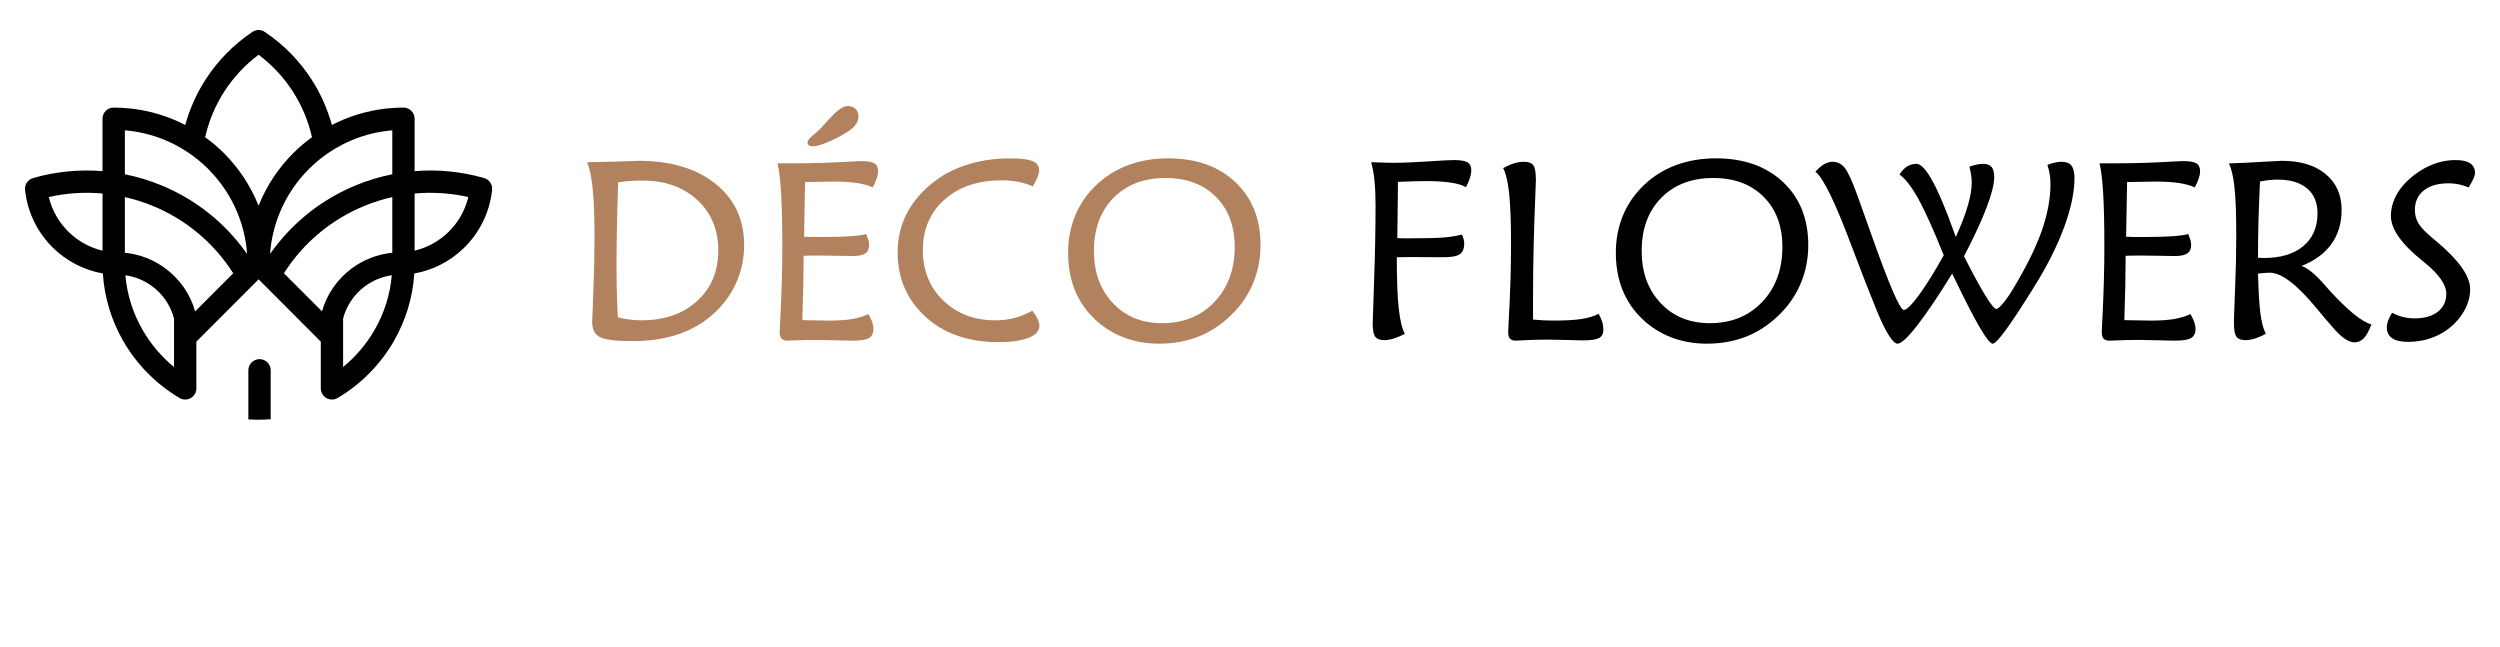
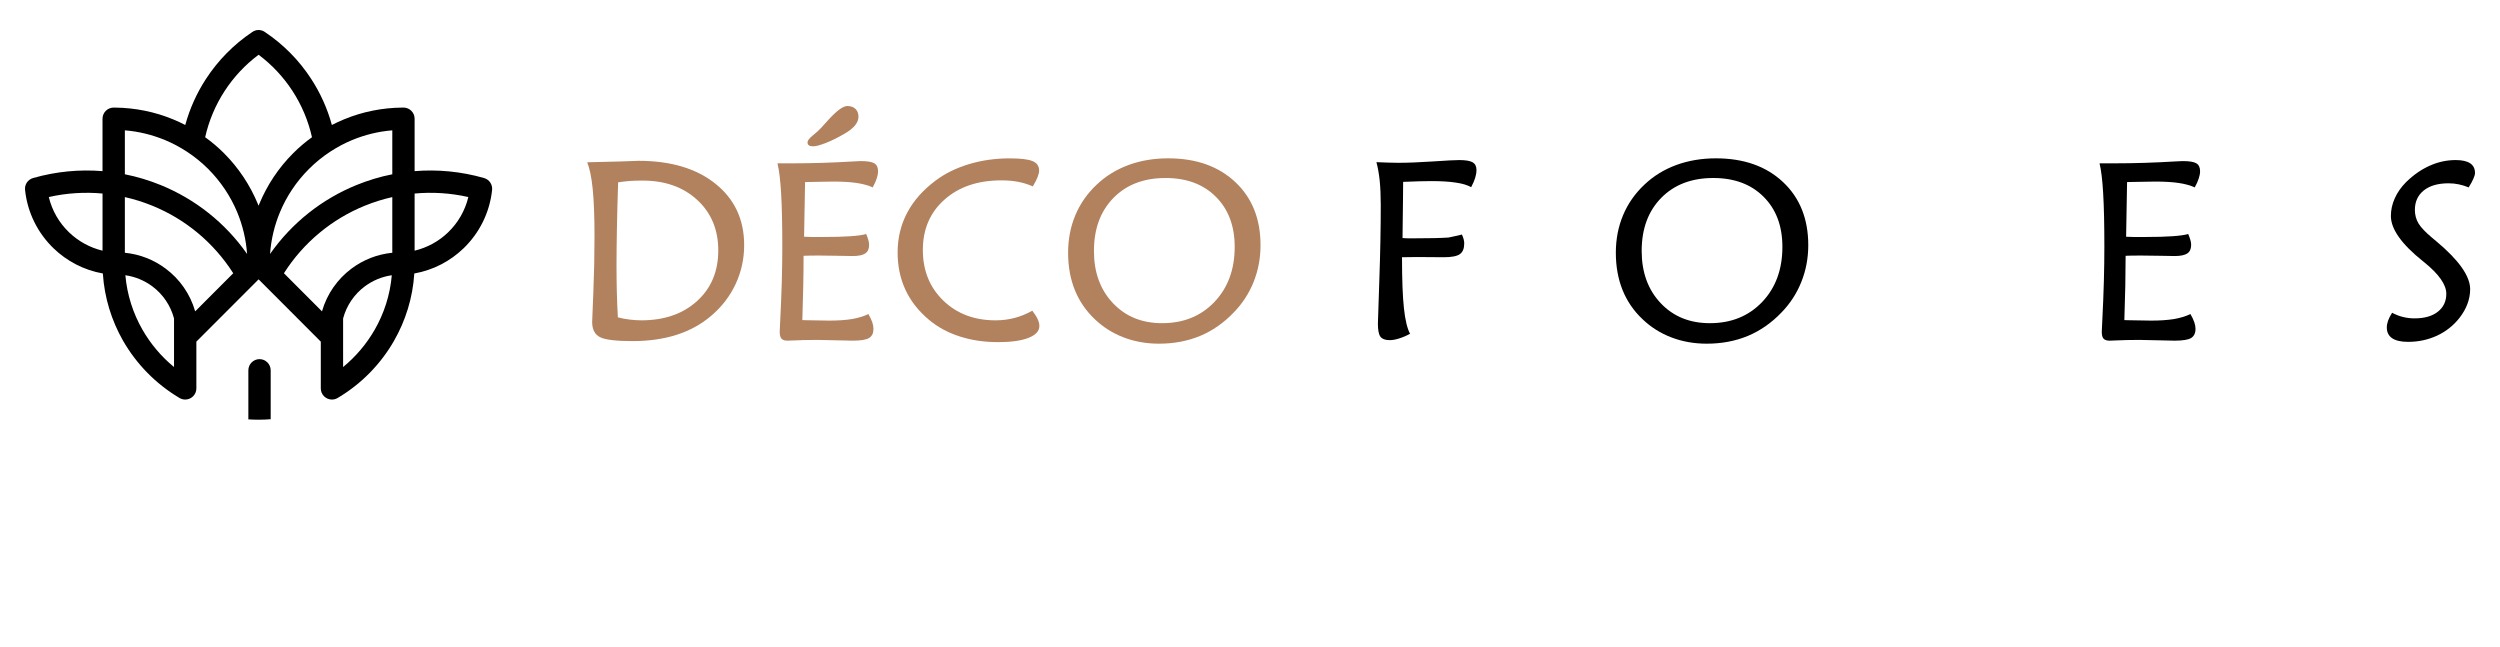
<svg xmlns="http://www.w3.org/2000/svg" version="1.1" id="Calque_1" x="0px" y="0px" width="250px" height="64.668px" viewBox="0 0 250 64.668" enable-background="new 0 0 250 64.668" xml:space="preserve">
  <g>
    <g>
      <path fill="#B2815D" d="M58.721,16.228c1.129-0.018,2.261-0.047,3.396-0.084c1.132-0.042,1.711-0.063,1.736-0.063    c3.224,0,5.791,0.769,7.7,2.299c1.909,1.535,2.863,3.577,2.863,6.138c0,1.366-0.284,2.654-0.848,3.873    c-0.564,1.216-1.38,2.28-2.444,3.185c-0.982,0.838-2.128,1.476-3.443,1.898c-1.315,0.423-2.786,0.636-4.409,0.636    c-1.657,0-2.748-0.131-3.272-0.394c-0.522-0.266-0.784-0.772-0.784-1.524c0-0.053,0.038-1.031,0.117-2.926    c0.078-1.896,0.118-3.772,0.118-5.617c0-2-0.062-3.589-0.181-4.756C59.151,17.727,58.969,16.841,58.721,16.228z M61.813,18.233    c-0.056,1.743-0.099,3.315-0.124,4.703c-0.025,1.388-0.038,2.599-0.038,3.631c0,0.905,0.011,1.788,0.032,2.653    c0.021,0.859,0.057,1.701,0.104,2.515c0.388,0.102,0.779,0.177,1.17,0.222c0.39,0.051,0.785,0.076,1.181,0.076    c2.298,0,4.157-0.642,5.57-1.93c1.414-1.282,2.12-2.971,2.12-5.06c0-2.067-0.7-3.75-2.101-5.047    c-1.401-1.29-3.224-1.937-5.465-1.937c-0.456,0-0.884,0.009-1.289,0.039C62.572,18.13,62.184,18.174,61.813,18.233z" />
      <path fill="#B2815D" d="M87.27,18.74c-0.436-0.202-0.967-0.347-1.587-0.44c-0.623-0.094-1.414-0.143-2.371-0.143    c-0.394,0-1.128,0.012-2.199,0.037c-0.265,0.009-0.465,0.014-0.606,0.014l-0.098,5.466c0.222,0.016,0.461,0.024,0.717,0.024    c0.254,0,0.658,0,1.211,0c1.095,0,2.002-0.024,2.715-0.075s1.234-0.121,1.565-0.223c0.098,0.23,0.171,0.433,0.222,0.615    c0.048,0.176,0.073,0.332,0.073,0.477c0,0.394-0.128,0.678-0.383,0.85c-0.253,0.172-0.675,0.262-1.261,0.262    c-0.188,0-0.657-0.009-1.403-0.025c-0.747-0.018-1.393-0.025-1.936-0.025c-0.414,0-0.73,0.002-0.952,0.006s-0.43,0.011-0.619,0.02    c0,0.931-0.011,1.924-0.032,2.976c-0.02,1.049-0.05,2.199-0.092,3.454c0.082,0,0.205,0.004,0.372,0.012    c1.08,0.025,1.851,0.039,2.313,0.039c0.88,0,1.633-0.053,2.257-0.152c0.623-0.106,1.176-0.271,1.663-0.503    c0.18,0.311,0.31,0.585,0.39,0.821c0.078,0.233,0.118,0.45,0.118,0.652c0,0.435-0.145,0.739-0.435,0.92    c-0.287,0.176-0.836,0.268-1.644,0.268c-0.396,0-0.99-0.014-1.78-0.039c-0.792-0.025-1.383-0.037-1.768-0.037    c-0.875,0-1.75,0.021-2.622,0.063c-0.183,0.01-0.294,0.014-0.336,0.014c-0.287,0-0.492-0.068-0.611-0.203    c-0.12-0.13-0.179-0.36-0.179-0.691c0-0.172,0.021-0.612,0.061-1.321c0.131-2.554,0.199-4.949,0.199-7.186    c0-2.22-0.04-3.993-0.118-5.332c-0.08-1.334-0.2-2.336-0.365-3.002h1.571c1.93,0,3.912-0.064,5.948-0.186    c0.436-0.025,0.7-0.037,0.791-0.037c0.669,0,1.126,0.07,1.374,0.223c0.248,0.146,0.372,0.41,0.372,0.787    c0,0.22-0.044,0.46-0.13,0.724C87.587,18.108,87.452,18.408,87.27,18.74z M85.848,11.663c0,0.307-0.12,0.604-0.359,0.895    c-0.239,0.284-0.593,0.562-1.063,0.826c-0.659,0.385-1.275,0.692-1.849,0.914c-0.574,0.223-0.995,0.335-1.268,0.335    c-0.188,0-0.329-0.033-0.419-0.101c-0.093-0.062-0.137-0.167-0.137-0.305c0-0.169,0.176-0.396,0.53-0.686    c0.354-0.284,0.619-0.522,0.793-0.718c0.171-0.18,0.406-0.439,0.705-0.773c0.866-0.965,1.516-1.448,1.952-1.448    c0.34,0,0.608,0.094,0.812,0.286C85.747,11.088,85.848,11.345,85.848,11.663z" />
      <path fill="#B2815D" d="M103.278,18.639c-0.452-0.205-0.939-0.354-1.457-0.456c-0.52-0.102-1.079-0.146-1.682-0.146    c-2.352,0-4.246,0.64-5.69,1.923c-1.442,1.278-2.164,2.958-2.164,5.038c0,2.052,0.681,3.738,2.04,5.056    c1.361,1.321,3.105,1.98,5.233,1.98c0.658,0,1.289-0.08,1.886-0.235c0.597-0.154,1.193-0.398,1.787-0.729    c0.247,0.323,0.427,0.606,0.537,0.85c0.112,0.244,0.169,0.468,0.169,0.673c0,0.513-0.364,0.908-1.089,1.194    c-0.727,0.285-1.734,0.426-3.032,0.426c-1.392,0-2.675-0.189-3.849-0.571c-1.178-0.378-2.196-0.932-3.063-1.657    c-1.047-0.873-1.832-1.873-2.355-2.996c-0.524-1.124-0.787-2.374-0.787-3.746c0-1.439,0.321-2.766,0.958-3.973    c0.639-1.208,1.594-2.284,2.863-3.231c0.941-0.7,2.05-1.244,3.335-1.631c1.281-0.382,2.627-0.571,4.037-0.571    c1.088,0,1.852,0.087,2.295,0.272c0.441,0.18,0.661,0.495,0.661,0.939c0,0.188-0.05,0.412-0.155,0.673    C103.651,17.979,103.495,18.288,103.278,18.639z" />
      <path fill="#B2815D" d="M115.901,34.368c-1.254,0-2.427-0.206-3.521-0.621c-1.092-0.416-2.054-1.021-2.887-1.813    c-0.889-0.84-1.56-1.818-2.01-2.93c-0.448-1.116-0.672-2.356-0.672-3.738c0-1.341,0.242-2.591,0.723-3.744    c0.483-1.154,1.194-2.173,2.133-3.055c0.914-0.869,1.978-1.521,3.189-1.967c1.212-0.444,2.532-0.666,3.958-0.666    c2.796,0,5.034,0.791,6.716,2.374c1.682,1.581,2.523,3.682,2.523,6.31c0,1.29-0.228,2.513-0.686,3.662    c-0.457,1.15-1.124,2.176-1.999,3.072c-0.996,1.041-2.118,1.822-3.362,2.343C118.761,34.109,117.392,34.368,115.901,34.368z     M123.47,24.688c0-2.084-0.627-3.758-1.882-5.009c-1.251-1.255-2.93-1.879-5.034-1.879c-2.167,0-3.903,0.662-5.205,1.988    c-1.302,1.33-1.955,3.095-1.955,5.306c0,2.136,0.631,3.875,1.892,5.212c1.263,1.343,2.903,2.012,4.922,2.012    c2.144,0,3.891-0.708,5.239-2.127C122.794,28.774,123.47,26.937,123.47,24.688z" />
-       <path d="M146.188,23.451c0.073,0.146,0.132,0.3,0.171,0.45c0.043,0.15,0.064,0.3,0.064,0.438c0,0.512-0.147,0.873-0.442,1.078    c-0.291,0.205-0.831,0.306-1.612,0.306c-0.075,0-0.248,0-0.521,0c-0.975-0.012-1.871-0.02-2.694-0.02    c-0.142,0-0.375,0.004-0.706,0.01c-0.331,0.005-0.585,0.01-0.768,0.01c0,2.229,0.064,3.93,0.192,5.104    c0.126,1.175,0.332,2.028,0.612,2.551c-0.394,0.213-0.763,0.367-1.105,0.47c-0.344,0.111-0.654,0.166-0.936,0.166    c-0.444,0-0.75-0.117-0.921-0.343c-0.168-0.227-0.253-0.661-0.253-1.303c0-0.263,0.049-1.715,0.143-4.354    c0.094-2.638,0.143-5.151,0.143-7.533c0-0.914-0.036-1.713-0.105-2.406c-0.071-0.687-0.18-1.306-0.329-1.86    c0.421,0.018,0.816,0.032,1.183,0.045c0.366,0.013,0.699,0.02,0.994,0.02c0.955,0,2.112-0.047,3.463-0.135    c1.352-0.093,2.236-0.139,2.647-0.139c0.634,0,1.079,0.076,1.336,0.223c0.255,0.152,0.383,0.401,0.383,0.768    c0,0.248-0.043,0.512-0.13,0.794c-0.084,0.274-0.22,0.586-0.402,0.926c-0.356-0.205-0.862-0.36-1.521-0.456    c-0.659-0.102-1.472-0.152-2.437-0.152c-0.346,0-0.757,0.006-1.234,0.019c-0.479,0.013-1.016,0.032-1.609,0.058l-0.014,1.744    c0,0.282-0.008,0.944-0.025,1.988c-0.006,0.776-0.014,1.406-0.022,1.885c0.124,0.011,0.25,0.021,0.383,0.025    c0.131,0.004,0.31,0.006,0.532,0.006c1.7,0,2.928-0.029,3.685-0.082C145.091,23.689,145.71,23.589,146.188,23.451z" />
-       <path d="M153.304,31.957c0.346,0.033,0.69,0.059,1.032,0.076c0.343,0.016,0.684,0.025,1.021,0.025c1.187,0,2.123-0.055,2.807-0.16    c0.686-0.108,1.249-0.28,1.694-0.521c0.164,0.283,0.286,0.554,0.363,0.808c0.081,0.261,0.117,0.522,0.117,0.787    c0,0.396-0.143,0.671-0.431,0.83c-0.29,0.156-0.829,0.236-1.621,0.236c-0.279,0-0.813-0.014-1.594-0.039    c-0.785-0.025-1.423-0.037-1.918-0.037c-0.699,0-1.405,0.016-2.114,0.051c-0.71,0.033-1.068,0.051-1.077,0.051    c-0.279,0-0.478-0.068-0.593-0.203c-0.114-0.13-0.173-0.36-0.173-0.691c0-0.164,0.021-0.591,0.063-1.283    c0.148-2.613,0.223-5.097,0.223-7.445c0-2.211-0.063-3.906-0.187-5.085c-0.124-1.179-0.325-2.025-0.605-2.546    c0.379-0.205,0.741-0.365,1.081-0.47c0.342-0.109,0.676-0.164,0.998-0.164c0.46,0,0.775,0.12,0.945,0.354    c0.169,0.235,0.254,0.72,0.254,1.454c0,0.214-0.021,0.785-0.063,1.708c-0.147,3.535-0.223,6.874-0.223,10.017V31.957z" />
+       <path d="M146.188,23.451c0.073,0.146,0.132,0.3,0.171,0.45c0.043,0.15,0.064,0.3,0.064,0.438c0,0.512-0.147,0.873-0.442,1.078    c-0.291,0.205-0.831,0.306-1.612,0.306c-0.975-0.012-1.871-0.02-2.694-0.02    c-0.142,0-0.375,0.004-0.706,0.01c-0.331,0.005-0.585,0.01-0.768,0.01c0,2.229,0.064,3.93,0.192,5.104    c0.126,1.175,0.332,2.028,0.612,2.551c-0.394,0.213-0.763,0.367-1.105,0.47c-0.344,0.111-0.654,0.166-0.936,0.166    c-0.444,0-0.75-0.117-0.921-0.343c-0.168-0.227-0.253-0.661-0.253-1.303c0-0.263,0.049-1.715,0.143-4.354    c0.094-2.638,0.143-5.151,0.143-7.533c0-0.914-0.036-1.713-0.105-2.406c-0.071-0.687-0.18-1.306-0.329-1.86    c0.421,0.018,0.816,0.032,1.183,0.045c0.366,0.013,0.699,0.02,0.994,0.02c0.955,0,2.112-0.047,3.463-0.135    c1.352-0.093,2.236-0.139,2.647-0.139c0.634,0,1.079,0.076,1.336,0.223c0.255,0.152,0.383,0.401,0.383,0.768    c0,0.248-0.043,0.512-0.13,0.794c-0.084,0.274-0.22,0.586-0.402,0.926c-0.356-0.205-0.862-0.36-1.521-0.456    c-0.659-0.102-1.472-0.152-2.437-0.152c-0.346,0-0.757,0.006-1.234,0.019c-0.479,0.013-1.016,0.032-1.609,0.058l-0.014,1.744    c0,0.282-0.008,0.944-0.025,1.988c-0.006,0.776-0.014,1.406-0.022,1.885c0.124,0.011,0.25,0.021,0.383,0.025    c0.131,0.004,0.31,0.006,0.532,0.006c1.7,0,2.928-0.029,3.685-0.082C145.091,23.689,145.71,23.589,146.188,23.451z" />
      <path d="M170.674,34.368c-1.254,0-2.427-0.206-3.517-0.621c-1.096-0.416-2.059-1.021-2.889-1.813    c-0.893-0.84-1.563-1.818-2.012-2.93c-0.448-1.116-0.672-2.356-0.672-3.738c0-1.341,0.241-2.591,0.723-3.744    c0.483-1.154,1.193-2.173,2.133-3.055c0.914-0.869,1.98-1.521,3.192-1.967c1.213-0.444,2.53-0.666,3.955-0.666    c2.794,0,5.034,0.791,6.717,2.374c1.682,1.581,2.523,3.682,2.523,6.31c0,1.29-0.229,2.513-0.689,3.662    c-0.456,1.15-1.121,2.176-1.994,3.072c-0.998,1.041-2.116,1.822-3.364,2.343C173.535,34.109,172.169,34.368,170.674,34.368z     M178.24,24.688c0-2.084-0.624-3.758-1.879-5.009c-1.253-1.255-2.932-1.879-5.033-1.879c-2.169,0-3.9,0.662-5.206,1.988    c-1.304,1.33-1.955,3.095-1.955,5.306c0,2.136,0.633,3.875,1.893,5.212c1.264,1.343,2.902,2.012,4.926,2.012    c2.143,0,3.885-0.708,5.237-2.127C177.567,28.774,178.24,26.937,178.24,24.688z" />
-       <path d="M196.935,16.672c0.264-0.096,0.509-0.17,0.737-0.216c0.226-0.047,0.437-0.07,0.634-0.07c0.391,0,0.674,0.105,0.852,0.312    c0.175,0.205,0.265,0.541,0.265,1.002c0,0.692-0.252,1.703-0.754,3.029c-0.505,1.33-1.26,2.961-2.268,4.899    c0.879,1.733,1.589,3.041,2.138,3.93c0.547,0.895,0.919,1.339,1.105,1.339c0.113,0,0.335-0.188,0.661-0.57    c0.327-0.379,0.651-0.849,0.984-1.409c1.311-2.17,2.264-4.094,2.863-5.771c0.598-1.678,0.895-3.257,0.895-4.742    c0-0.341-0.027-0.664-0.076-0.983c-0.056-0.317-0.134-0.627-0.23-0.935c0.261-0.101,0.512-0.173,0.751-0.228    c0.238-0.055,0.462-0.082,0.673-0.082c0.452,0,0.775,0.131,0.981,0.386c0.203,0.257,0.301,0.676,0.301,1.259    c0,1.381-0.339,3.003-1.025,4.874c-0.686,1.871-1.659,3.817-2.918,5.839l-0.075,0.121c-2.356,3.809-3.741,5.713-4.158,5.713    c-0.47,0-1.785-2.269-3.955-6.811c-0.05-0.101-0.083-0.168-0.101-0.196c-1.392,2.255-2.56,3.99-3.503,5.198    c-0.945,1.209-1.597,1.809-1.963,1.809c-0.229,0-0.532-0.296-0.906-0.9c-0.374-0.601-0.783-1.452-1.22-2.546    c-0.657-1.604-1.489-3.727-2.484-6.373c-1.619-4.32-2.817-6.777-3.599-7.382c0.294-0.326,0.584-0.574,0.864-0.742    c0.283-0.164,0.567-0.248,0.853-0.248c0.478,0,0.881,0.198,1.198,0.583c0.323,0.386,0.753,1.316,1.288,2.793    c0.342,0.948,0.804,2.245,1.385,3.885c1.783,5.039,2.865,7.555,3.257,7.555c0.274,0,0.768-0.479,1.474-1.435    c0.704-0.957,1.545-2.298,2.518-4.03c-1.022-2.538-1.865-4.413-2.534-5.626c-0.67-1.212-1.3-2.03-1.896-2.45    c0.239-0.368,0.495-0.639,0.768-0.812c0.272-0.166,0.585-0.254,0.928-0.254c0.895,0,2.16,2.325,3.809,6.964    c0.051,0.16,0.092,0.273,0.127,0.349c0.536-1.179,0.936-2.222,1.198-3.123c0.266-0.901,0.395-1.676,0.395-2.316    c0-0.248-0.021-0.509-0.062-0.782C197.069,17.204,197.011,16.937,196.935,16.672z" />
      <path d="M219.475,18.74c-0.437-0.202-0.967-0.347-1.587-0.44c-0.627-0.094-1.416-0.143-2.371-0.143    c-0.396,0-1.131,0.012-2.199,0.037c-0.265,0.009-0.466,0.014-0.61,0.014l-0.096,5.466c0.223,0.016,0.463,0.024,0.718,0.024    c0.257,0,0.659,0,1.212,0c1.096,0,1.998-0.024,2.712-0.075c0.713-0.051,1.235-0.121,1.567-0.223    c0.095,0.23,0.171,0.433,0.222,0.615c0.05,0.176,0.072,0.332,0.072,0.477c0,0.394-0.127,0.678-0.382,0.85    c-0.258,0.172-0.677,0.262-1.264,0.262c-0.188,0-0.656-0.009-1.403-0.025c-0.746-0.018-1.39-0.025-1.936-0.025    c-0.411,0-0.73,0.002-0.953,0.006c-0.222,0.004-0.427,0.011-0.615,0.02c0,0.931-0.01,1.924-0.031,2.976    c-0.021,1.049-0.053,2.199-0.096,3.454c0.086,0,0.209,0.004,0.374,0.012c1.078,0.025,1.85,0.039,2.312,0.039    c0.882,0,1.634-0.053,2.26-0.152c0.619-0.106,1.177-0.271,1.662-0.503c0.182,0.311,0.31,0.585,0.388,0.821    c0.08,0.233,0.121,0.45,0.121,0.652c0,0.435-0.148,0.739-0.437,0.92c-0.284,0.176-0.836,0.268-1.646,0.268    c-0.394,0-0.988-0.014-1.777-0.039c-0.793-0.025-1.381-0.037-1.771-0.037c-0.871,0-1.746,0.021-2.622,0.063    c-0.179,0.01-0.294,0.014-0.332,0.014c-0.287,0-0.49-0.068-0.613-0.203c-0.117-0.13-0.177-0.36-0.177-0.691    c0-0.172,0.021-0.612,0.062-1.321c0.131-2.554,0.197-4.949,0.197-7.186c0-2.22-0.039-3.993-0.119-5.332    c-0.076-1.334-0.2-2.336-0.362-3.002h1.567c1.93,0,3.914-0.064,5.948-0.186c0.438-0.025,0.7-0.037,0.794-0.037    c0.666,0,1.122,0.07,1.37,0.223c0.247,0.146,0.374,0.41,0.374,0.787c0,0.22-0.043,0.46-0.133,0.724    C219.793,18.108,219.654,18.408,219.475,18.74z" />
-       <path d="M230.15,26.593c0.606,0.205,1.353,0.81,2.241,1.815c0.238,0.272,0.419,0.479,0.546,0.621    c0.93,1.01,1.739,1.802,2.434,2.368c0.695,0.562,1.281,0.913,1.769,1.041c-0.239,0.647-0.491,1.107-0.756,1.384    c-0.263,0.271-0.573,0.414-0.939,0.414c-0.304,0-0.64-0.131-1.01-0.389c-0.362-0.249-0.793-0.674-1.288-1.257    c-0.375-0.427-0.875-1.023-1.511-1.783c-1.945-2.356-3.493-3.536-4.647-3.536c-0.134,0-0.294,0.008-0.48,0.02    c-0.195,0.014-0.43,0.035-0.709,0.07c0.048,1.836,0.134,3.181,0.248,4.036c0.115,0.853,0.291,1.511,0.53,1.98    c-0.394,0.221-0.762,0.377-1.093,0.478c-0.336,0.105-0.641,0.158-0.92,0.158c-0.452,0-0.765-0.119-0.926-0.349    c-0.17-0.232-0.248-0.706-0.248-1.423c0-0.248,0.034-1.33,0.113-3.25c0.082-1.922,0.121-3.73,0.121-5.42    c0-2.172-0.059-3.788-0.178-4.832c-0.111-1.049-0.296-1.851-0.552-2.399c1.061-0.033,2.177-0.086,3.339-0.158    c1.162-0.066,1.807-0.102,1.941-0.102c1.854,0,3.315,0.439,4.38,1.32c1.072,0.887,1.606,2.081,1.606,3.586    c0,1.331-0.34,2.466-1.016,3.409C232.472,25.34,231.474,26.073,230.15,26.593z M225.999,18.157    c-0.066,1.375-0.117,2.697-0.152,3.961c-0.032,1.257-0.048,2.478-0.048,3.656c0.065,0,0.165,0.004,0.289,0.012    c0.131,0.009,0.225,0.014,0.293,0.014c1.682,0,2.999-0.394,3.947-1.187c0.949-0.794,1.423-1.888,1.423-3.289    c0-1.074-0.352-1.9-1.049-2.488c-0.696-0.582-1.679-0.876-2.951-0.876c-0.277,0-0.562,0.017-0.85,0.051    C226.61,18.044,226.309,18.089,225.999,18.157z" />
      <path d="M239.211,31.277c0.355,0.188,0.717,0.333,1.083,0.419c0.364,0.094,0.758,0.141,1.169,0.141    c0.98,0,1.757-0.221,2.316-0.661c0.566-0.44,0.852-1.043,0.852-1.803c0-0.904-0.739-1.959-2.217-3.154l-0.012-0.014    c-0.025-0.013-0.063-0.04-0.109-0.082c-2.137-1.707-3.204-3.218-3.204-4.525c0-0.605,0.129-1.196,0.395-1.783    c0.263-0.583,0.643-1.12,1.128-1.606c0.733-0.718,1.519-1.265,2.362-1.639c0.838-0.379,1.708-0.564,2.597-0.564    c0.642,0,1.122,0.109,1.446,0.324c0.32,0.213,0.483,0.535,0.483,0.965c0,0.146-0.055,0.341-0.163,0.584    c-0.106,0.242-0.261,0.53-0.471,0.862c-0.319-0.135-0.648-0.232-0.981-0.305c-0.334-0.071-0.677-0.106-1.021-0.106    c-1.056,0-1.881,0.235-2.481,0.71c-0.594,0.475-0.895,1.128-0.895,1.948c0,0.495,0.119,0.944,0.361,1.353    c0.243,0.401,0.702,0.884,1.372,1.446c0.096,0.079,0.243,0.202,0.431,0.357c2.242,1.879,3.364,3.473,3.364,4.773    c0,0.495-0.09,0.98-0.268,1.46c-0.175,0.478-0.44,0.947-0.799,1.409c-0.599,0.768-1.347,1.356-2.241,1.777    c-0.898,0.413-1.864,0.622-2.9,0.622c-0.7,0-1.232-0.119-1.593-0.363c-0.356-0.243-0.534-0.602-0.534-1.071    c0-0.215,0.042-0.442,0.127-0.687C238.898,31.821,239.028,31.56,239.211,31.277z" />
    </g>
    <g>
      <path d="M34.311,36.704c1.265-1.038,2.341-2.308,3.161-3.736c0.936-1.631,1.538-3.478,1.708-5.443    c-0.996,0.14-1.926,0.537-2.705,1.116c-1.031,0.774-1.813,1.883-2.164,3.203V36.704L34.311,36.704z M25.951,35.913L25.951,35.913    c0.616,0,1.117,0.503,1.117,1.115v4.895c-0.4,0.032-0.804,0.048-1.208,0.048l0,0c-0.346,0-0.688-0.014-1.025-0.034v-4.908    C24.835,36.416,25.339,35.913,25.951,35.913L25.951,35.913z M39.405,34.077c-1.335,2.333-3.261,4.296-5.569,5.678    c-0.182,0.123-0.405,0.201-0.642,0.201c-0.615,0-1.114-0.501-1.114-1.113v-4.68l-6.22-6.229l-6.223,6.229v4.68    c0,0.612-0.5,1.113-1.117,1.113c-0.237,0-0.458-0.078-0.639-0.201c-2.307-1.382-4.232-3.345-5.573-5.678    c-1.149-2.014-1.866-4.296-2.023-6.729c-1.896-0.337-3.598-1.232-4.928-2.517c-1.564-1.509-2.611-3.548-2.851-5.84    c-0.06-0.548,0.291-1.042,0.801-1.185v-0.002c2.309-0.661,4.658-0.877,6.945-0.691V11.87c0-0.614,0.502-1.113,1.117-1.113    c0.035,0,0.067,0.002,0.103,0.002c2.033,0.017,4.024,0.422,5.867,1.188c0.405,0.165,0.798,0.354,1.187,0.551    c0.45-1.641,1.151-3.2,2.074-4.61c1.198-1.837,2.762-3.438,4.618-4.68c0.046-0.032,0.092-0.062,0.144-0.087l0.052-0.027    C25.544,3.034,25.687,3.002,25.827,3h0.06c0.14,0.002,0.283,0.034,0.415,0.093l0.055,0.027c0.048,0.025,0.097,0.055,0.14,0.087    c1.858,1.241,3.425,2.843,4.62,4.68c0.92,1.41,1.621,2.97,2.071,4.61c0.389-0.197,0.785-0.386,1.188-0.551    c1.845-0.766,3.832-1.171,5.866-1.188c0.036,0,0.07-0.002,0.105-0.002c0.612,0,1.114,0.499,1.114,1.113v5.244    c2.287-0.186,4.638,0.03,6.949,0.691l-0.003,0.002c0.513,0.143,0.86,0.637,0.804,1.185c-0.242,2.292-1.289,4.331-2.854,5.84    c-1.33,1.284-3.029,2.18-4.926,2.517C41.275,29.781,40.558,32.063,39.405,34.077L39.405,34.077z M39.23,25.276V19.71    c-0.941,0.21-1.864,0.501-2.754,0.863c-3.256,1.326-6.109,3.646-8.084,6.752l3.806,3.811c0.501-1.752,1.559-3.233,2.942-4.269    C36.314,25.984,37.722,25.425,39.23,25.276L39.23,25.276z M39.23,17.428v-4.394c-1.386,0.109-2.735,0.444-4.008,0.968    c-0.745,0.307-1.462,0.69-2.147,1.133l-0.067,0.043c-0.755,0.493-1.468,1.074-2.117,1.724c-1.26,1.26-2.242,2.738-2.902,4.335    c-0.548,1.321-0.882,2.725-0.984,4.159c2.201-3.141,5.222-5.497,8.636-6.889C36.797,18.037,37.998,17.67,39.23,17.428    L39.23,17.428z M41.461,19.354v5.715c1.283-0.311,2.437-0.951,3.355-1.839c0.977-0.941,1.688-2.155,2.018-3.525    C45.041,19.299,43.229,19.191,41.461,19.354L41.461,19.354z M14.245,32.968c0.817,1.429,1.893,2.698,3.158,3.736v-4.86    c-0.351-1.32-1.129-2.429-2.163-3.203c-0.779-0.579-1.708-0.977-2.703-1.116C12.71,29.49,13.309,31.337,14.245,32.968    L14.245,32.968z M10.253,25.068v-5.715c-1.767-0.162-3.58-0.055-5.373,0.351c0.329,1.37,1.041,2.584,2.021,3.525    C7.82,24.117,8.972,24.758,10.253,25.068L10.253,25.068z M12.486,13.034v4.394c1.229,0.242,2.433,0.609,3.588,1.079    c3.414,1.392,6.438,3.748,8.635,6.889c-0.102-1.435-0.437-2.838-0.981-4.159c-0.664-1.597-1.646-3.075-2.902-4.335    c-0.652-0.649-1.362-1.23-2.12-1.724l-0.067-0.043c-0.683-0.442-1.4-0.826-2.147-1.133C15.222,13.479,13.87,13.144,12.486,13.034    L12.486,13.034z M12.486,19.71v5.566c1.508,0.148,2.913,0.708,4.086,1.591c1.39,1.035,2.444,2.517,2.946,4.269l3.806-3.811    c-1.977-3.105-4.829-5.426-8.086-6.752C14.348,20.211,13.428,19.92,12.486,19.71L12.486,19.71z M22.464,9.099    c-0.909,1.399-1.576,2.965-1.948,4.623c0.669,0.479,1.299,1.014,1.888,1.604c1.457,1.46,2.601,3.186,3.38,5.067l0.076,0.18    l0.07-0.18c0.782-1.882,1.923-3.607,3.383-5.067c0.588-0.591,1.219-1.125,1.885-1.604c-0.373-1.658-1.036-3.224-1.947-4.623    c-0.901-1.387-2.048-2.617-3.391-3.624C24.511,6.481,23.368,7.712,22.464,9.099L22.464,9.099z" />
    </g>
  </g>
</svg>